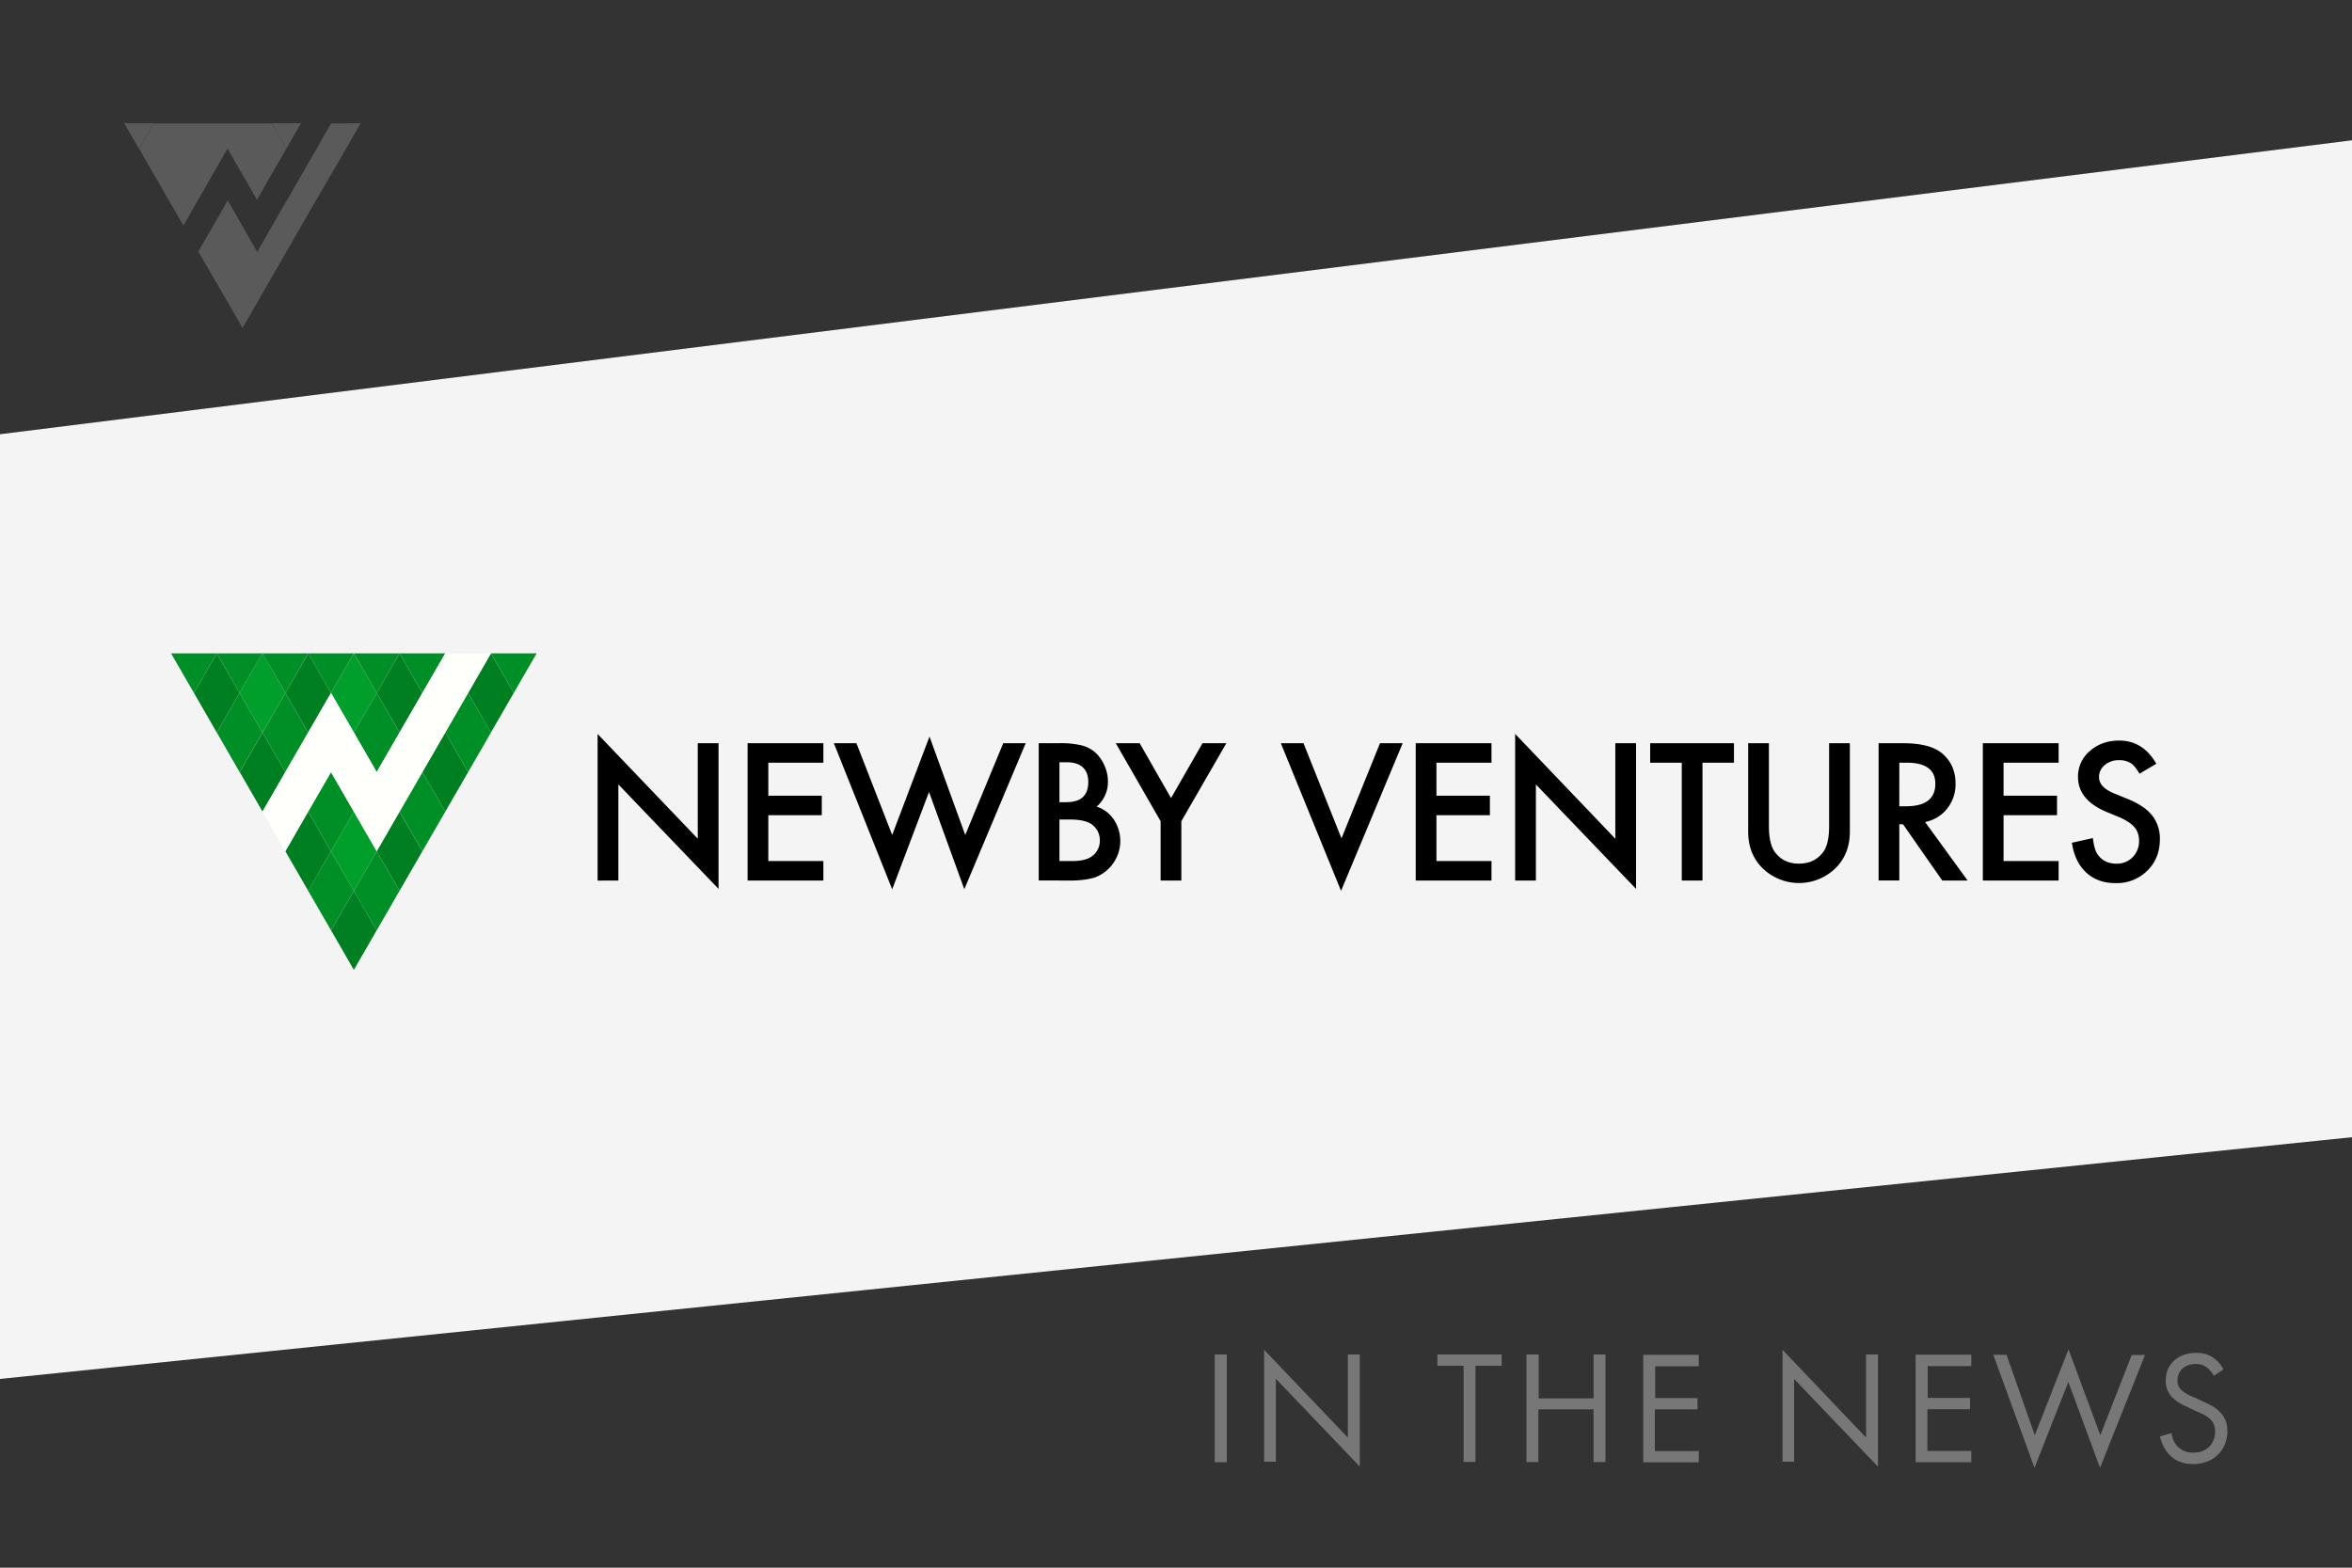
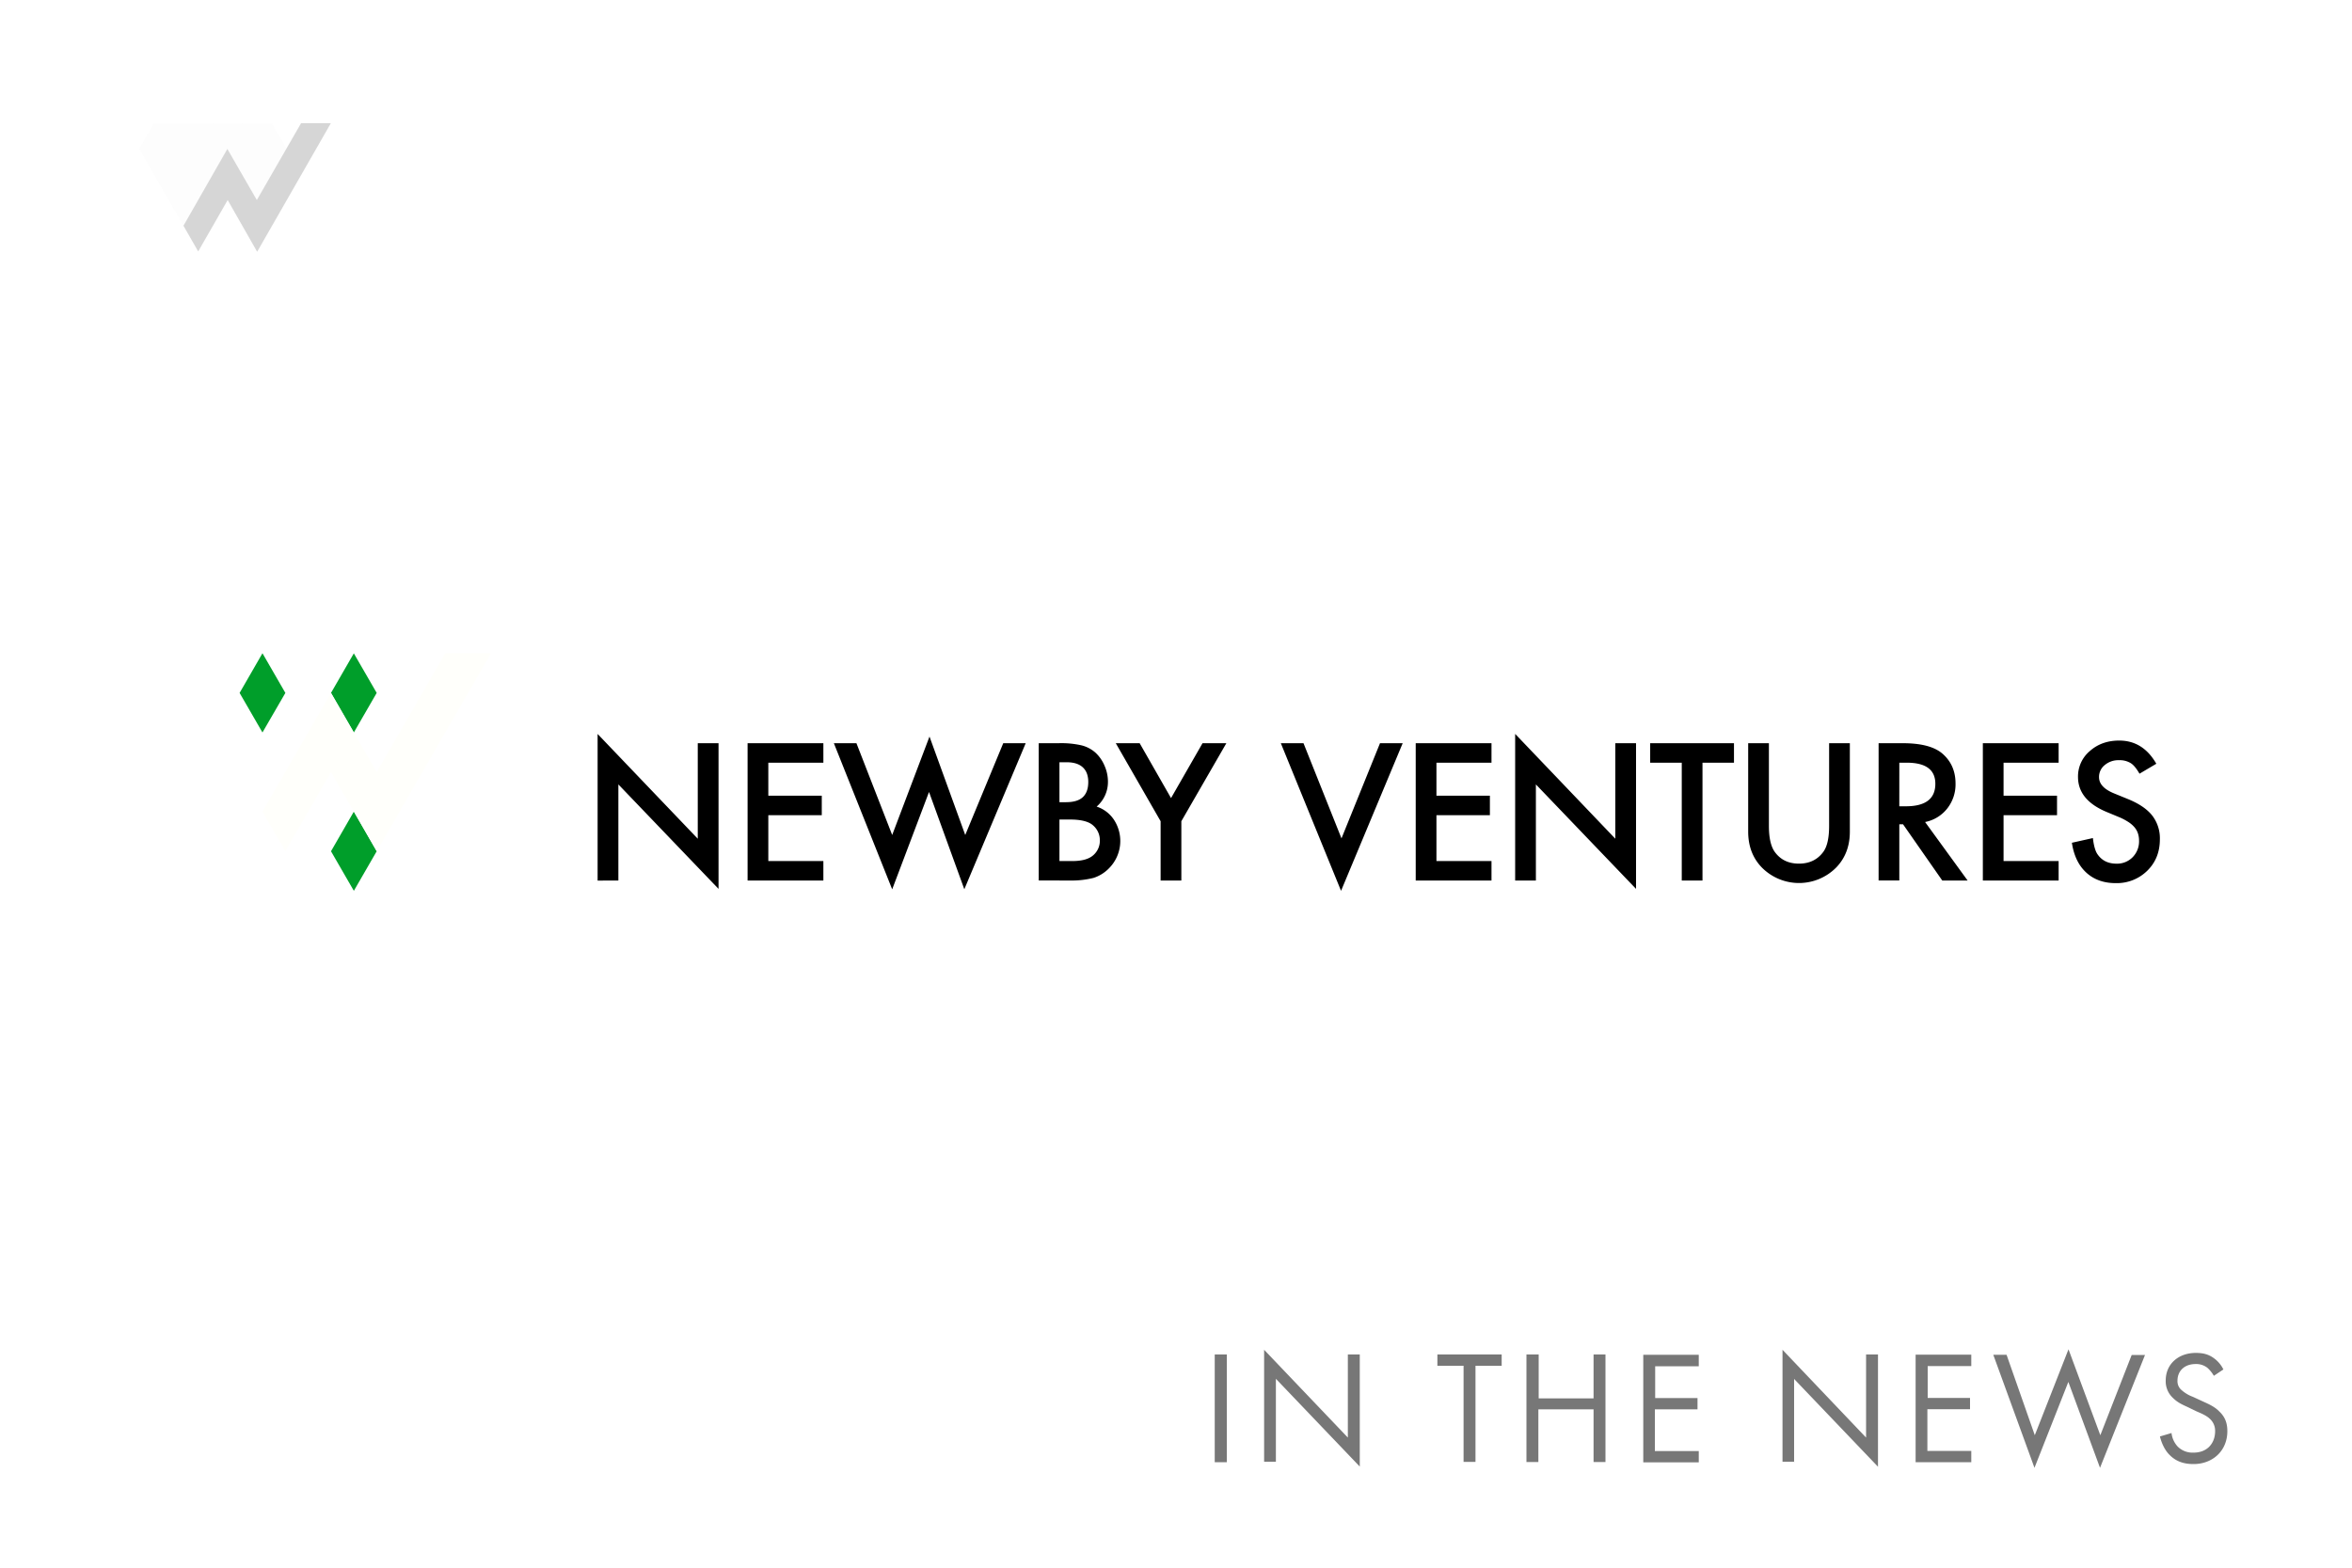
<svg xmlns="http://www.w3.org/2000/svg" id="Layer_1" data-name="Layer 1" viewBox="0 0 1500 1000" width="1500" height="1000">
  <defs>
    <style>.cls-1{fill:#333}.cls-2{fill:#f4f4f4}</style>
  </defs>
-   <path class="cls-1" d="M0 0h1500v1000H0z" />
-   <path class="cls-2" d="M0 277v602.6l1500-154.2V89.5" />
  <path d="M1418 873.6a19.32 19.32 0 0 0-6.6-7.6c-3.4-2.3-6.8-3-11-3-11 0-19.2 7-19.2 17.6a14.38 14.38 0 0 0 4.7 11.2c3 3 6.4 4.4 9 5.6l6.2 3c3.6 1.5 6.3 2.8 8.2 4.6a10.26 10.26 0 0 1 3.4 8c0 7-4.4 13.6-13.8 13.6a13.33 13.33 0 0 1-10-3.8 15.06 15.06 0 0 1-4-8.7l-7.4 2.2c1 4 3 8.8 6.4 12 4.7 4.7 10.4 5.6 15 5.6 12.2 0 21.6-8.4 21.6-21 0-5-1.4-9-5-12.4-2.8-3-6.5-4.7-10.5-6.5l-6.5-3a22.24 22.24 0 0 1-7.2-4.3 7.34 7.34 0 0 1-2.6-6c0-6.4 4.7-10.6 11.5-10.6a11.51 11.51 0 0 1 7.7 2.5 22 22 0 0 1 4 5l6-4zm-146.8-9.5l26.3 72.2 21.6-54.8 20.2 54.8 28.7-72h-8.5l-20 51.2-20.3-54.8-21.5 54.8-18-51.3h-8.5zm-14 0h-35.5v68.6h35.5v-7.2h-28v-26.6h27.2v-7.2h-27v-20.3h27.8v-7.3zm-113 68.5v-53l53.5 56V864h-7.6v53l-53.3-56v71.4h7.6zm-60.8-68.4H1048v68.6h35.4v-7.2h-28V899h27.2v-7.2h-27v-20.3h27.8v-7.3zM981 864h-7.5v68.6h7.6V899h35.2v33.6h7.6V864h-7.6v28h-35v-28zm-23.3 7.2V864h-41v7.2h16.7v61.3h7.6v-61.3zm-144 61.3v-53l53.5 56V864h-7.6v53l-53.4-56v71.4h7.6zm-39-68.4v68.6h7.7V864h-7.6z" fill="#777" />
  <g opacity=".2">
-     <path class="cls-2" d="M79.2 78.6L88.7 95 98 78.6m75.4 0l9.4 16.4 9.4-16.4m18.8.2L201.8 95l-9.4 16.3-9.4 16.4h-.2l-9.4 16.3-9.3 16.3-9.4-16.3-9.4-16.4-9.4 16.4-9.5 16.4 9.5 16.3 9.4 16.2 9.4 16.3L164 193l9.4-16.3 9.4-16.3 9.4-16.4 9.4-16.3 9.5-16.3 9.5-16.4 9.4-16.4" />
    <path class="cls-2" d="M135.8 111.4l9.4-16.4 9.4 16.4 9.4 16.4 7.5-13.4 2-3 9.3-16.4-9.4-16.2h-18.7v-.2l-.2.2H136l-.2-.2-.2.2H98L88.8 95l9.4 16.4 9.5 16.4L117 144l9.3-16.2" />
    <path class="cls-1" d="M117 144l28-49 18.8 32.6 28.2-49h19l-47 82-18.8-33-18.8 32.8L117 144" />
  </g>
  <path d="M740.19 561.67h13.22v-37.83l28.7-49.75h-15.2l-20.08 35-20-35H711.6l28.59 49.75zm-64.52-38.91h6.7q10.67 0 14.8 3.8a12.35 12.35 0 0 1 4.26 9.53 12.14 12.14 0 0 1-4.43 9.64q-4.2 3.53-13.16 3.52h-8.17zm0-36.53h4.65q6.7 0 10.21 3.21t3.52 9.38q0 6.36-3.43 9.62t-10.81 3.26h-4.14zm6.81 75.44A57 57 0 0 0 697.4 560a23.89 23.89 0 0 0 9.81-6.07 24.69 24.69 0 0 0 3.18-31.08 21.12 21.12 0 0 0-11-8.34 20.69 20.69 0 0 0 7.21-15.94 25.29 25.29 0 0 0-2.21-10.21 23.85 23.85 0 0 0-5.85-8.34 21.05 21.05 0 0 0-8.9-4.6 58 58 0 0 0-14-1.36h-13.18v87.58zm-150.67-87.58l37.19 93.2 23.49-62.11L615 567.23l39.14-93.14h-14.32l-24.23 58.54-22.8-62.79L569 532.63l-22.8-58.54zm-6.7 0h-48.33v87.58h48.33v-12.42H490V520h34.09v-12.44H490v-21.05h35.11zm-130.74 87.58v-61.31L458.25 567v-92.91H445V535l-63.87-66.82v93.53zM816.86 474.09l38.4 94.16 39.31-94.16H880.1l-24.56 60.7-24.22-60.7h-14.46zM1351.58 472.39q-11.24 0-18.78 6.69a21.11 21.11 0 0 0-7.54 16.51q0 14.64 18 22.24l8.45 3.51a37.57 37.57 0 0 1 5.67 3 17.66 17.66 0 0 1 3.89 3.35 11.81 11.81 0 0 1 2.21 3.91 14.82 14.82 0 0 1 .71 4.68 14.36 14.36 0 0 1-4.08 10.5 13.85 13.85 0 0 1-10.27 4.14q-7.83 0-11.91-5.68-2.28-2.94-3.18-10.66l-13.39 3q1.82 12.25 9.14 19t18.83 6.75a27.63 27.63 0 0 0 20.14-7.94q8-7.89 8-20a23.72 23.72 0 0 0-4.93-15.23q-4.93-6.21-15.6-10.52l-8.74-3.57q-9.52-3.91-9.53-10.33a9.66 9.66 0 0 1 3.63-7.71 13.52 13.52 0 0 1 9.13-3.12 13.37 13.37 0 0 1 7.32 1.81c1.82 1.06 3.72 3.33 5.73 6.81l10.72-6.35q-8.47-14.78-23.62-14.79zm-38.68 1.7h-48.33v87.58h48.33v-12.42h-35.12V520h34.1v-12.44h-34.1v-21.05h35.12zm-101.6 12.42h4.7q18.27 0 18.27 13.45 0 14.35-18.78 14.35h-4.2zm30.52 29.27a24.83 24.83 0 0 0 5.33-16q0-11.91-8.5-19.17-7.73-6.53-25.08-6.53h-15.48v87.58h13.21v-35.84h2.39l25 35.85h16.17l-27.12-37.32a23.72 23.72 0 0 0 14.08-8.57zm-126.91-41.69v56.39q0 13.83 8.63 22.8a33.36 33.36 0 0 0 47.59 0q8.63-9 8.62-22.8v-56.39h-13.22v52.76q0 11.45-3.68 16.5-5.5 7.54-15.55 7.55t-15.48-7.55q-3.69-5.22-3.69-16.5v-52.76zm-9.06 12.42v-12.42h-53.44v12.42h20.14v75.16h13.22v-75.16zm-126.33 75.16v-61.31l63.87 66.64v-92.91h-13.22V535l-63.87-66.86v93.53zm-28.31-87.58h-48.33v87.58h48.33v-12.42H916.1V520h34.09v-12.44H916.1v-21.05h35.11z" />
  <path d="M225.67 467.23L211.1 442l14.56-25.24L240.24 442zm0 50.48L211.1 543l14.57 25.24L240.24 543zm-58.29-101L152.81 442l14.57 25.23L182 442l-14.57-25.24z" fill="#009e2a" />
-   <path d="M196.52 467.24L182 442l14.57-25.24L211.1 442zm-58.28-50.48L123.67 442l14.57 25.24L152.81 442l-14.57-25.24zM182 492.47l-14.57-25.23-14.57 25.23 14.57 25.24zM269.38 442l-14.57-25.24L240.24 442l14.57 25.24zm43.72-25.23zM240.24 543l14.57 25.24L269.38 543l-14.57-25.23zM182 543l14.57 25.24L211.1 543l-14.57-25.24zm131.1-126.23L298.53 442l14.56 25.24L327.66 442zm-43.72 75.71L284 517.71l14.57-25.24L284 467.24zM211.1 593.42l14.57 25.24 14.57-25.24-14.57-25.23z" fill="#007e22" />
-   <path d="M211.1 442l-14.57-25.24h29.13zm-14.58-25.24h-29.14L182 442zm0 50.48L182 442l-14.57 25.24L182 492.47zm58.29-50.48h-29.14L240.24 442zm-87.43 0h-29.14L152.81 442zm58.28 101l-14.57-25.23-14.56 25.23L211.1 543zM252.07 472l2.74-4.74L240.24 442l-14.57 25.24 14.57 25.23zM284 416.76h-29.19L269.38 442zm-29.14 101L269.38 543 284 517.71l-14.57-25.23zM284 467.24l14.57 25.23 14.57-25.23L298.53 442zM123.67 442l14.57-25.24H109.1zm189.43-25.23L327.66 442l14.57-25.23zM240.24 543l-14.57 25.24 14.57 25.23 14.57-25.23L240.24 543zm-87.43-101l-14.57 25.24 14.57 25.23 14.57-25.23zm43.71 126.19l14.58 25.23 14.57-25.23L211.1 543z" fill="#008f27" />
  <path fill="#fffffb" d="M167.38 517.72L211.1 442l29.14 50.48 43.71-75.71 29.15-.01-72.86 126.2-29.15-50.48-29.14 50.48-14.57-25.24z" />
</svg>